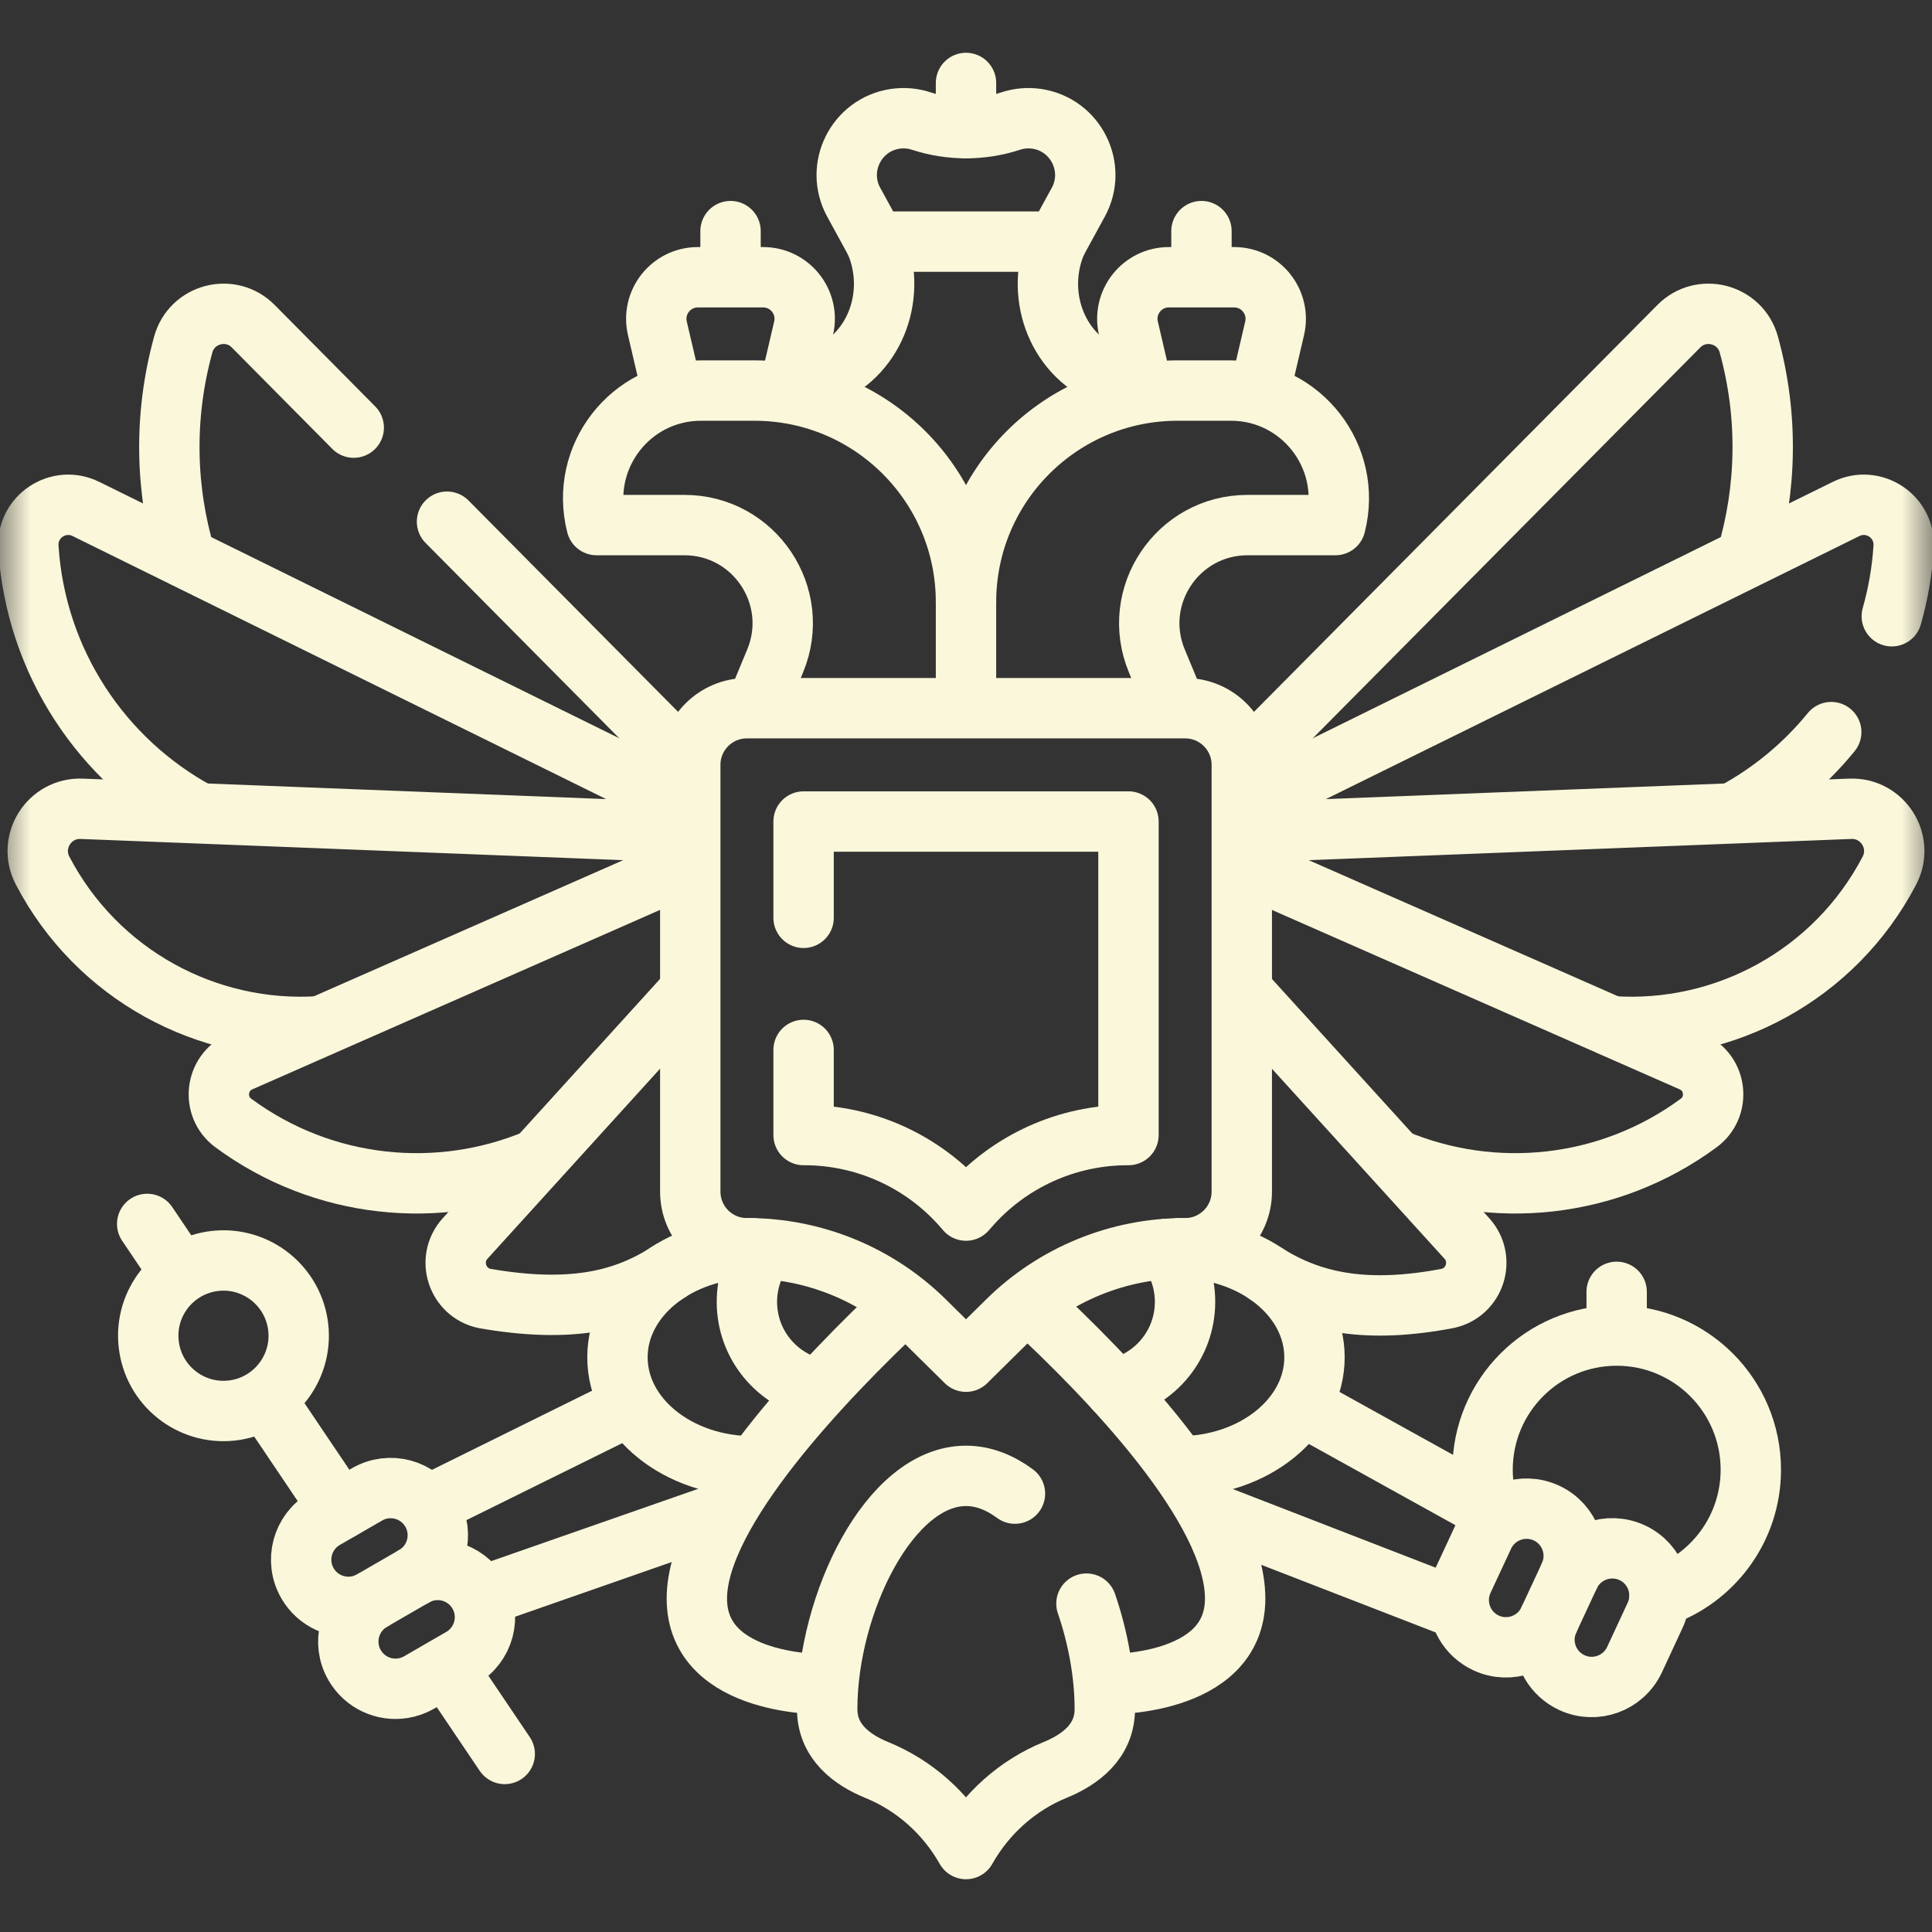
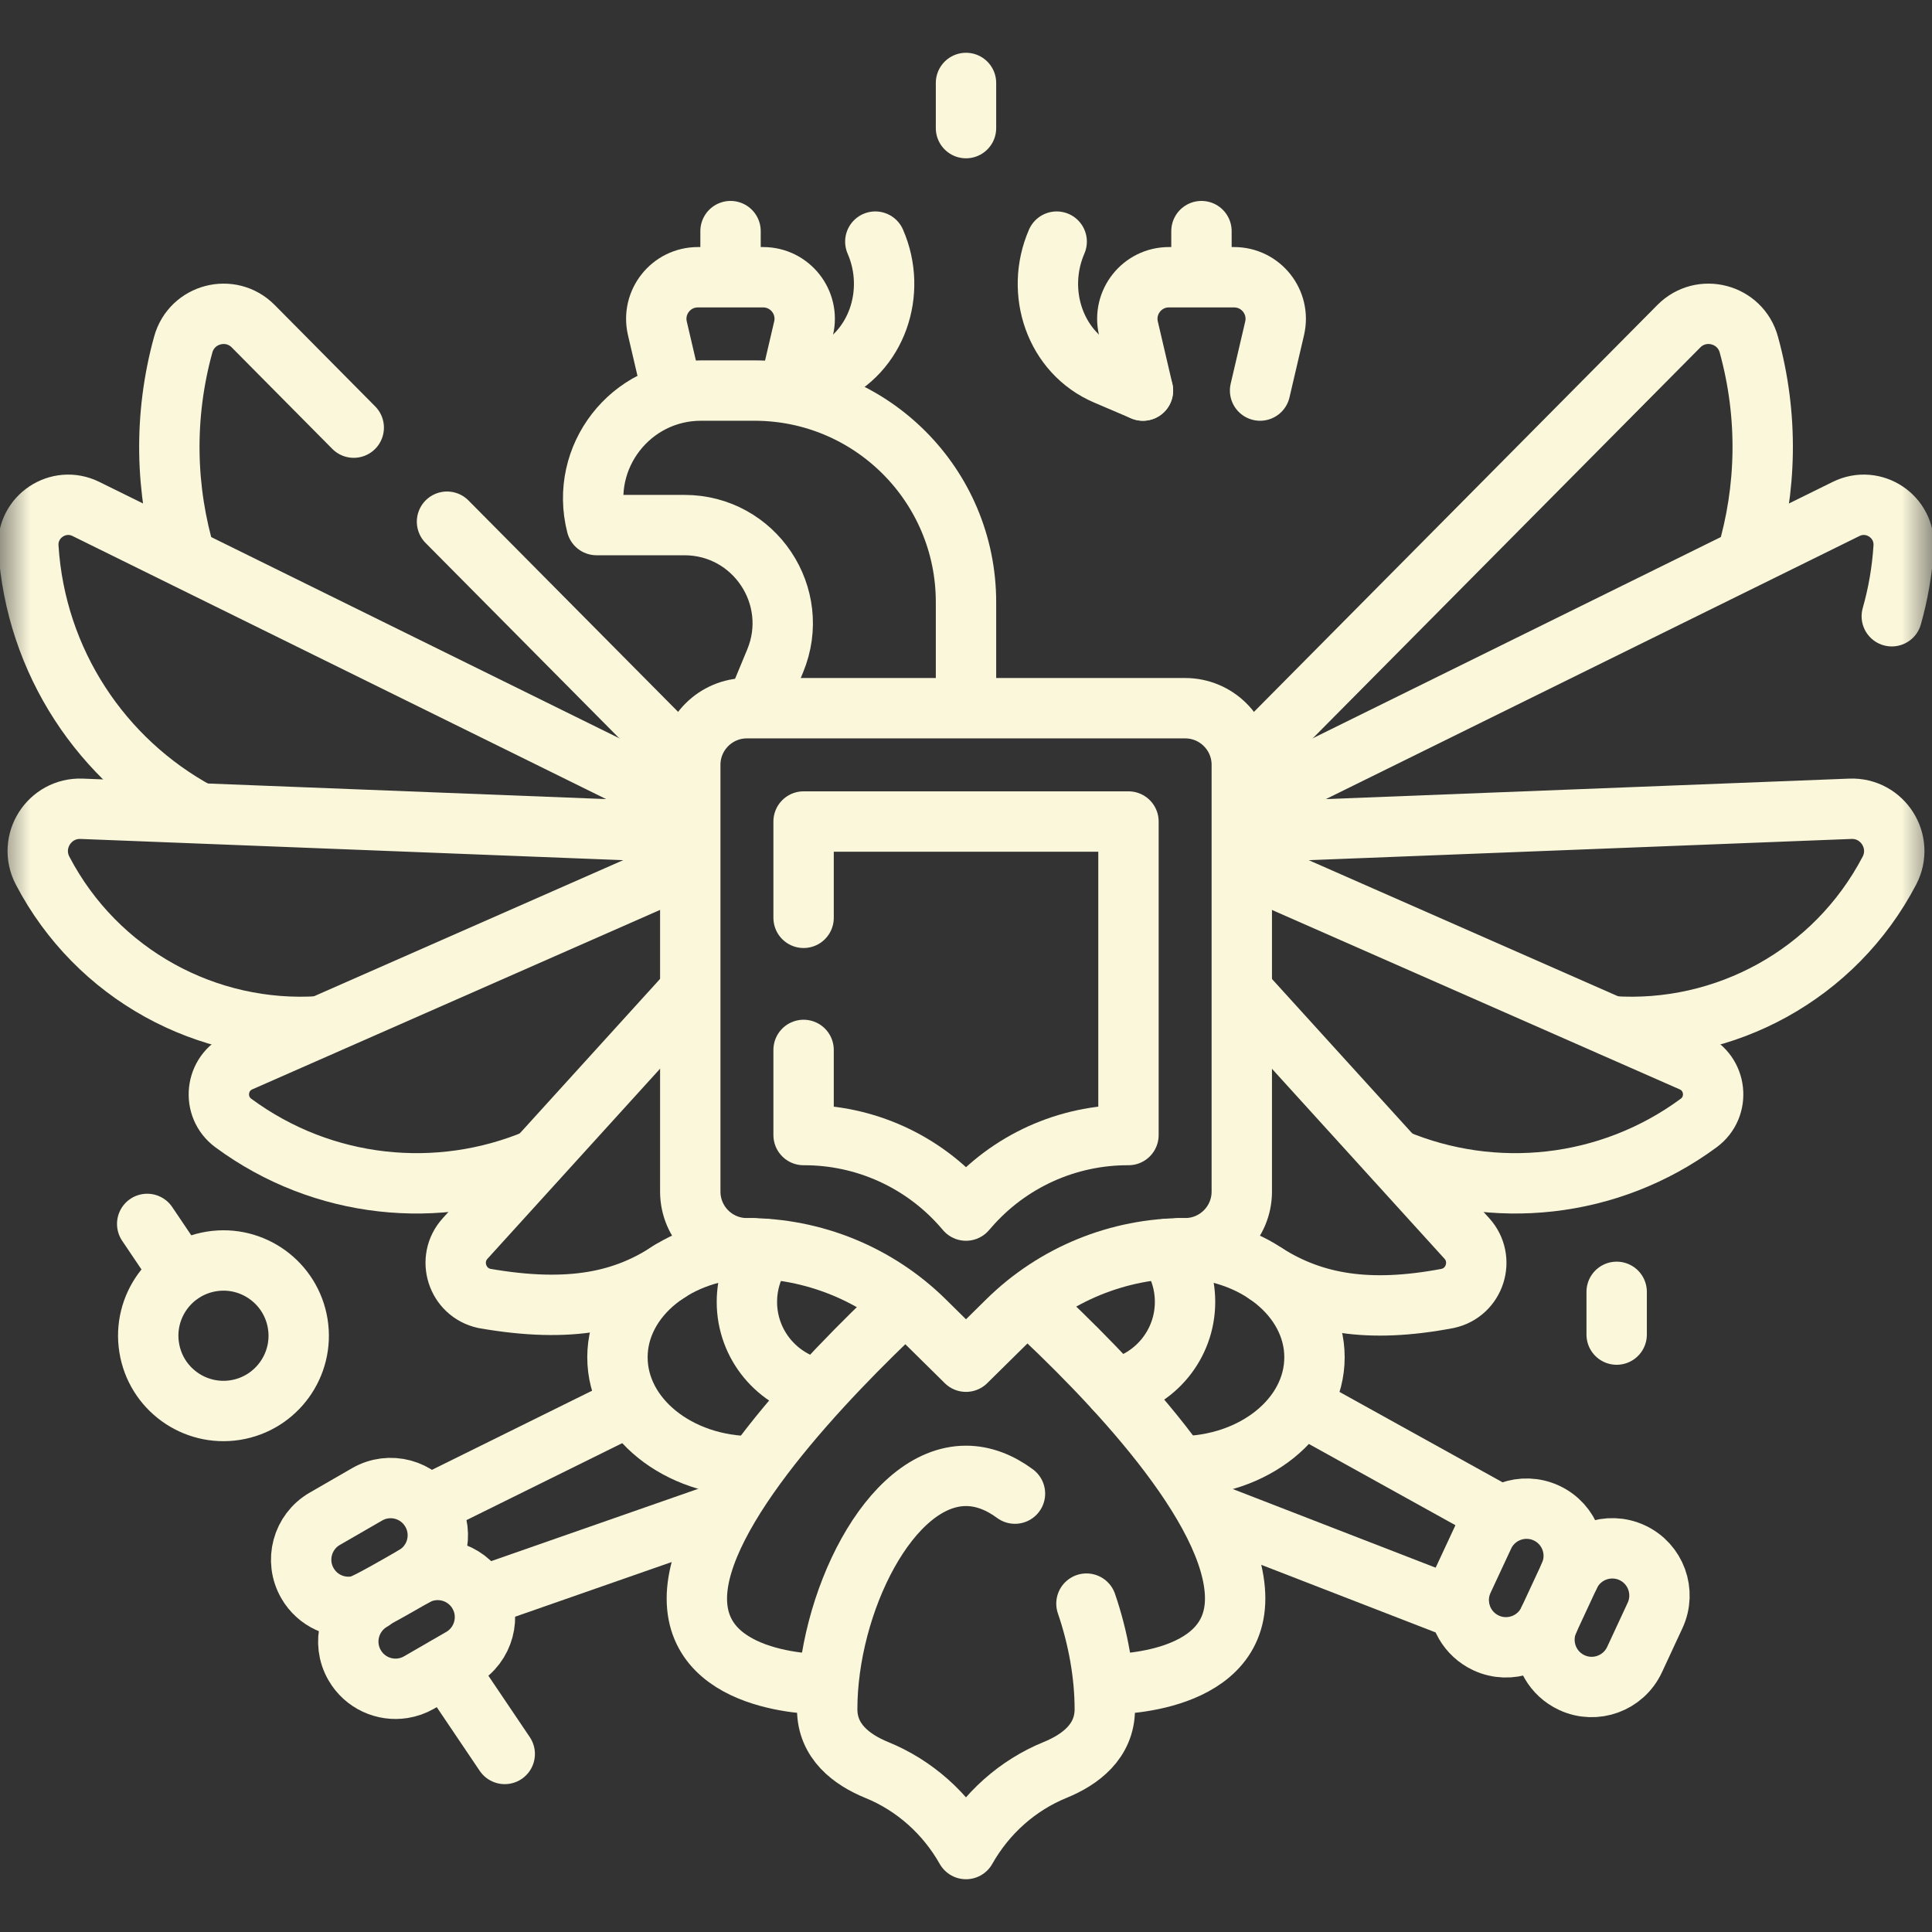
<svg xmlns="http://www.w3.org/2000/svg" width="32" height="32" viewBox="0 0 32 32" fill="none">
  <rect x="0" y="0" width="32" height="32" fill="#333333" stroke="none" />
  <g clip-path="url(#clip0_550_29338)">
    <mask id="mask0_550_29338" style="mask-type:luminance" maskUnits="userSpaceOnUse" x="0" y="0" width="32" height="32">
      <path d="M0 1.90735e-06H32V32H0V1.90735e-06Z" fill="white" />
    </mask>
    <g mask="url(#mask0_550_29338)">
      <path d="M17.032 21.58C18.349 22.793 20.458 24.971 20.458 26.477C20.458 27.953 18.315 27.897 18.315 27.897" stroke="#FAF7DB" stroke-miterlimit="10" stroke-linecap="round" stroke-linejoin="round" />
      <path d="M13.685 27.897C13.685 27.897 11.542 27.953 11.542 26.477C11.542 25.033 13.663 22.822 14.979 21.589" stroke="#FAF7DB" stroke-miterlimit="10" stroke-linecap="round" stroke-linejoin="round" />
      <path d="M2.992 21.094L2.438 20.272" stroke="#FAF7DB" stroke-miterlimit="10" stroke-linecap="round" stroke-linejoin="round" />
-       <path d="M5.631 25.007L4.392 23.169" stroke="#FAF7DB" stroke-miterlimit="10" stroke-linecap="round" stroke-linejoin="round" />
      <path d="M8.36 29.051L7.39 27.613" stroke="#FAF7DB" stroke-miterlimit="10" stroke-linecap="round" stroke-linejoin="round" />
      <path d="M4.932 21.928C4.823 21.248 4.185 20.785 3.505 20.893C2.825 21.002 2.362 21.641 2.471 22.32C2.579 23 3.218 23.463 3.898 23.355C4.577 23.246 5.04 22.607 4.932 21.928Z" stroke="#FAF7DB" stroke-miterlimit="10" stroke-linecap="round" stroke-linejoin="round" />
      <path d="M17.995 26.561C18.189 27.126 18.299 27.738 18.299 28.309C18.299 28.844 17.891 29.146 17.478 29.315C16.852 29.57 16.334 30.035 16.001 30.624L16 30.626C15.667 30.037 15.148 29.571 14.521 29.316C14.108 29.147 13.701 28.845 13.701 28.309C13.701 26.57 14.73 24.445 16 24.445C16.286 24.445 16.559 24.553 16.811 24.739" stroke="#FAF7DB" stroke-miterlimit="10" stroke-linecap="round" stroke-linejoin="round" />
      <path d="M12.468 20.675C11.23 20.675 10.227 21.484 10.227 22.481C10.227 23.479 11.23 24.287 12.468 24.287" stroke="#FAF7DB" stroke-miterlimit="10" stroke-linecap="round" stroke-linejoin="round" />
      <path d="M12.661 20.686C12.479 20.931 12.371 21.235 12.371 21.564C12.371 22.277 12.879 22.872 13.553 23.007" stroke="#FAF7DB" stroke-miterlimit="10" stroke-linecap="round" stroke-linejoin="round" />
      <path d="M7.085 24.937L10.394 23.302" stroke="#FAF7DB" stroke-miterlimit="10" stroke-linecap="round" stroke-linejoin="round" />
      <path d="M11.986 25.042L7.96 26.448" stroke="#FAF7DB" stroke-miterlimit="10" stroke-linecap="round" stroke-linejoin="round" />
-       <path d="M5.894 26.605C5.583 26.655 5.26 26.513 5.093 26.224C4.877 25.85 5.005 25.372 5.379 25.156L6.079 24.752C6.453 24.535 6.931 24.664 7.147 25.038C7.363 25.412 7.235 25.89 6.861 26.106L6.162 26.51C6.076 26.559 5.986 26.591 5.894 26.605Z" stroke="#FAF7DB" stroke-miterlimit="10" stroke-linecap="round" stroke-linejoin="round" />
+       <path d="M5.894 26.605C5.583 26.655 5.26 26.513 5.093 26.224C4.877 25.85 5.005 25.372 5.379 25.156L6.079 24.752C6.453 24.535 6.931 24.664 7.147 25.038C7.363 25.412 7.235 25.89 6.861 26.106C6.076 26.559 5.986 26.591 5.894 26.605Z" stroke="#FAF7DB" stroke-miterlimit="10" stroke-linecap="round" stroke-linejoin="round" />
      <path d="M6.859 26.108C7.233 25.892 7.711 26.02 7.928 26.394C8.144 26.768 8.015 27.247 7.641 27.463L6.942 27.867C6.857 27.916 6.766 27.947 6.674 27.962C6.363 28.012 6.04 27.869 5.874 27.581C5.657 27.207 5.786 26.728 6.16 26.512" stroke="#FAF7DB" stroke-miterlimit="10" stroke-linecap="round" stroke-linejoin="round" />
-       <path d="M27.489 26.448C28.367 26.151 28.999 25.321 28.999 24.343C28.999 23.116 28.004 22.121 26.777 22.121C25.55 22.121 24.556 23.116 24.556 24.343C24.556 24.649 24.618 24.941 24.73 25.207" stroke="#FAF7DB" stroke-miterlimit="10" stroke-linecap="round" stroke-linejoin="round" />
      <path d="M19.53 20.675C20.768 20.675 21.772 21.484 21.772 22.481C21.772 23.479 20.768 24.287 19.53 24.287" stroke="#FAF7DB" stroke-miterlimit="10" stroke-linecap="round" stroke-linejoin="round" />
      <path d="M19.338 20.685C19.52 20.93 19.628 21.234 19.628 21.563C19.628 22.271 19.128 22.863 18.462 23.004" stroke="#FAF7DB" stroke-miterlimit="10" stroke-linecap="round" stroke-linejoin="round" />
      <path d="M24.643 24.988L21.587 23.294" stroke="#FAF7DB" stroke-miterlimit="10" stroke-linecap="round" stroke-linejoin="round" />
      <path d="M20.013 25.042L24.173 26.655" stroke="#FAF7DB" stroke-miterlimit="10" stroke-linecap="round" stroke-linejoin="round" />
      <path d="M25.583 27.105C25.561 27.419 25.731 27.728 26.034 27.869C26.425 28.051 26.89 27.881 27.073 27.489L27.413 26.757C27.595 26.365 27.426 25.9 27.034 25.718C26.642 25.536 26.177 25.706 25.995 26.097L25.654 26.83C25.613 26.919 25.589 27.012 25.583 27.105Z" stroke="#FAF7DB" stroke-miterlimit="10" stroke-linecap="round" stroke-linejoin="round" />
      <path d="M25.993 26.1C26.175 25.709 26.006 25.243 25.614 25.061C25.222 24.879 24.757 25.049 24.575 25.441L24.234 26.173C24.193 26.262 24.169 26.355 24.163 26.448C24.141 26.762 24.311 27.071 24.614 27.212C25.005 27.394 25.471 27.224 25.653 26.833" stroke="#FAF7DB" stroke-miterlimit="10" stroke-linecap="round" stroke-linejoin="round" />
-       <path d="M17.503 4.002H14.497L14.141 3.351C13.826 2.777 14.18 2.065 14.827 1.968C14.972 1.947 15.12 1.959 15.259 2.005C15.741 2.162 16.26 2.162 16.741 2.005C16.88 1.959 17.028 1.947 17.173 1.968C17.82 2.065 18.174 2.777 17.859 3.351L17.503 4.002Z" stroke="#FAF7DB" stroke-miterlimit="10" stroke-linecap="round" stroke-linejoin="round" />
      <path d="M7.404 8.641L11.429 12.7" stroke="#FAF7DB" stroke-miterlimit="10" stroke-linecap="round" stroke-linejoin="round" />
      <path d="M3.075 9.238C2.739 8.12 2.706 6.901 3.035 5.707C3.176 5.194 3.819 5.025 4.194 5.403L5.859 7.083" stroke="#FAF7DB" stroke-miterlimit="10" stroke-linecap="round" stroke-linejoin="round" />
      <path d="M3.28 13.459C1.69 12.599 0.59 10.964 0.47 9.065C0.438 8.557 0.967 8.205 1.423 8.43L11.423 13.36" stroke="#FAF7DB" stroke-miterlimit="10" stroke-linecap="round" stroke-linejoin="round" />
      <path d="M5.302 16.998C3.432 17.124 1.609 16.147 0.706 14.421C0.456 13.943 0.816 13.375 1.354 13.396L11.428 13.79" stroke="#FAF7DB" stroke-miterlimit="10" stroke-linecap="round" stroke-linejoin="round" />
      <path d="M8.889 19.2C7.267 19.881 5.354 19.699 3.865 18.601C3.5 18.332 3.562 17.769 3.977 17.586L11.418 14.311" stroke="#FAF7DB" stroke-miterlimit="10" stroke-linecap="round" stroke-linejoin="round" />
      <path d="M11.093 21.055C10.349 21.547 9.459 21.757 8.022 21.506C7.569 21.407 7.393 20.855 7.705 20.512L11.418 16.423" stroke="#FAF7DB" stroke-miterlimit="10" stroke-linecap="round" stroke-linejoin="round" />
      <path d="M28.932 9.216C29.262 8.104 29.293 6.893 28.966 5.707C28.825 5.194 28.182 5.025 27.807 5.403L20.583 12.689" stroke="#FAF7DB" stroke-miterlimit="10" stroke-linecap="round" stroke-linejoin="round" />
      <path d="M31.334 10.207C31.438 9.841 31.505 9.459 31.53 9.065C31.562 8.557 31.034 8.205 30.577 8.43L20.576 13.361" stroke="#FAF7DB" stroke-miterlimit="10" stroke-linecap="round" stroke-linejoin="round" />
-       <path d="M28.715 13.462C29.339 13.126 29.887 12.67 30.331 12.126" stroke="#FAF7DB" stroke-miterlimit="10" stroke-linecap="round" stroke-linejoin="round" />
      <path d="M26.697 16.998C28.567 17.124 30.391 16.147 31.294 14.421C31.544 13.943 31.184 13.375 30.646 13.396L20.576 13.79" stroke="#FAF7DB" stroke-miterlimit="10" stroke-linecap="round" stroke-linejoin="round" />
      <path d="M23.112 19.201C24.733 19.881 26.646 19.698 28.135 18.601C28.5 18.332 28.438 17.769 28.023 17.586L20.576 14.309" stroke="#FAF7DB" stroke-miterlimit="10" stroke-linecap="round" stroke-linejoin="round" />
      <path d="M20.979 21.103C21.758 21.592 22.663 21.756 23.978 21.506C24.431 21.407 24.606 20.855 24.295 20.512L20.576 16.417" stroke="#FAF7DB" stroke-miterlimit="10" stroke-linecap="round" stroke-linejoin="round" />
      <path d="M13.069 6.469L13.681 6.208C14.523 5.849 14.864 4.842 14.498 4.002" stroke="#FAF7DB" stroke-miterlimit="10" stroke-linecap="round" stroke-linejoin="round" />
      <path d="M11.129 6.469L10.888 5.437C10.788 5.005 11.115 4.592 11.559 4.592H12.64C13.083 4.592 13.411 5.005 13.31 5.437L13.069 6.469" stroke="#FAF7DB" stroke-miterlimit="10" stroke-linecap="round" stroke-linejoin="round" />
      <path d="M12.1 4.53V3.828" stroke="#FAF7DB" stroke-miterlimit="10" stroke-linecap="round" stroke-linejoin="round" />
      <path d="M16 11.722V9.973C16 8.038 14.431 6.469 12.496 6.469H11.611C10.446 6.469 9.592 7.567 9.881 8.697H11.336C12.496 8.697 13.283 9.875 12.839 10.947L12.521 11.714" stroke="#FAF7DB" stroke-miterlimit="10" stroke-linecap="round" stroke-linejoin="round" />
      <path d="M18.93 6.469L18.319 6.208C17.477 5.849 17.137 4.842 17.502 4.002" stroke="#FAF7DB" stroke-miterlimit="10" stroke-linecap="round" stroke-linejoin="round" />
      <path d="M20.871 6.469L21.112 5.437C21.212 5.005 20.885 4.592 20.441 4.592H19.36C18.917 4.592 18.59 5.005 18.69 5.437L18.931 6.469" stroke="#FAF7DB" stroke-miterlimit="10" stroke-linecap="round" stroke-linejoin="round" />
      <path d="M19.9 4.53V3.828" stroke="#FAF7DB" stroke-miterlimit="10" stroke-linecap="round" stroke-linejoin="round" />
-       <path d="M16 9.973C16 8.038 17.569 6.469 19.504 6.469H20.389C21.554 6.469 22.407 7.567 22.119 8.697H20.663C19.504 8.697 18.716 9.876 19.161 10.947L19.482 11.722" stroke="#FAF7DB" stroke-miterlimit="10" stroke-linecap="round" stroke-linejoin="round" />
      <path d="M26.777 21.397V22.105" stroke="#FAF7DB" stroke-miterlimit="10" stroke-linecap="round" stroke-linejoin="round" />
      <path d="M19.627 20.675C18.526 20.673 17.468 21.105 16.684 21.879L16 22.554L15.316 21.879C14.532 21.105 13.475 20.673 12.373 20.675C11.854 20.676 11.433 20.256 11.433 19.736V12.668C11.433 12.15 11.853 11.73 12.371 11.73H19.629C20.148 11.73 20.568 12.15 20.568 12.668V19.736C20.568 20.256 20.146 20.676 19.627 20.675Z" stroke="#FAF7DB" stroke-miterlimit="10" stroke-linecap="round" stroke-linejoin="round" />
      <path d="M13.31 15.202V13.607H18.691V18.8C17.677 18.796 16.712 19.233 16.047 19.998L16 20.051L15.954 19.998C15.288 19.233 14.323 18.796 13.31 18.8V17.39" stroke="#FAF7DB" stroke-miterlimit="10" stroke-linecap="round" stroke-linejoin="round" />
      <path d="M16 2.122V1.374" stroke="#FAF7DB" stroke-miterlimit="10" stroke-linecap="round" stroke-linejoin="round" />
    </g>
  </g>
  <defs>
    <clipPath id="clip0_550_29338">
      <rect width="32" height="32" fill="white" />
    </clipPath>
  </defs>
</svg>